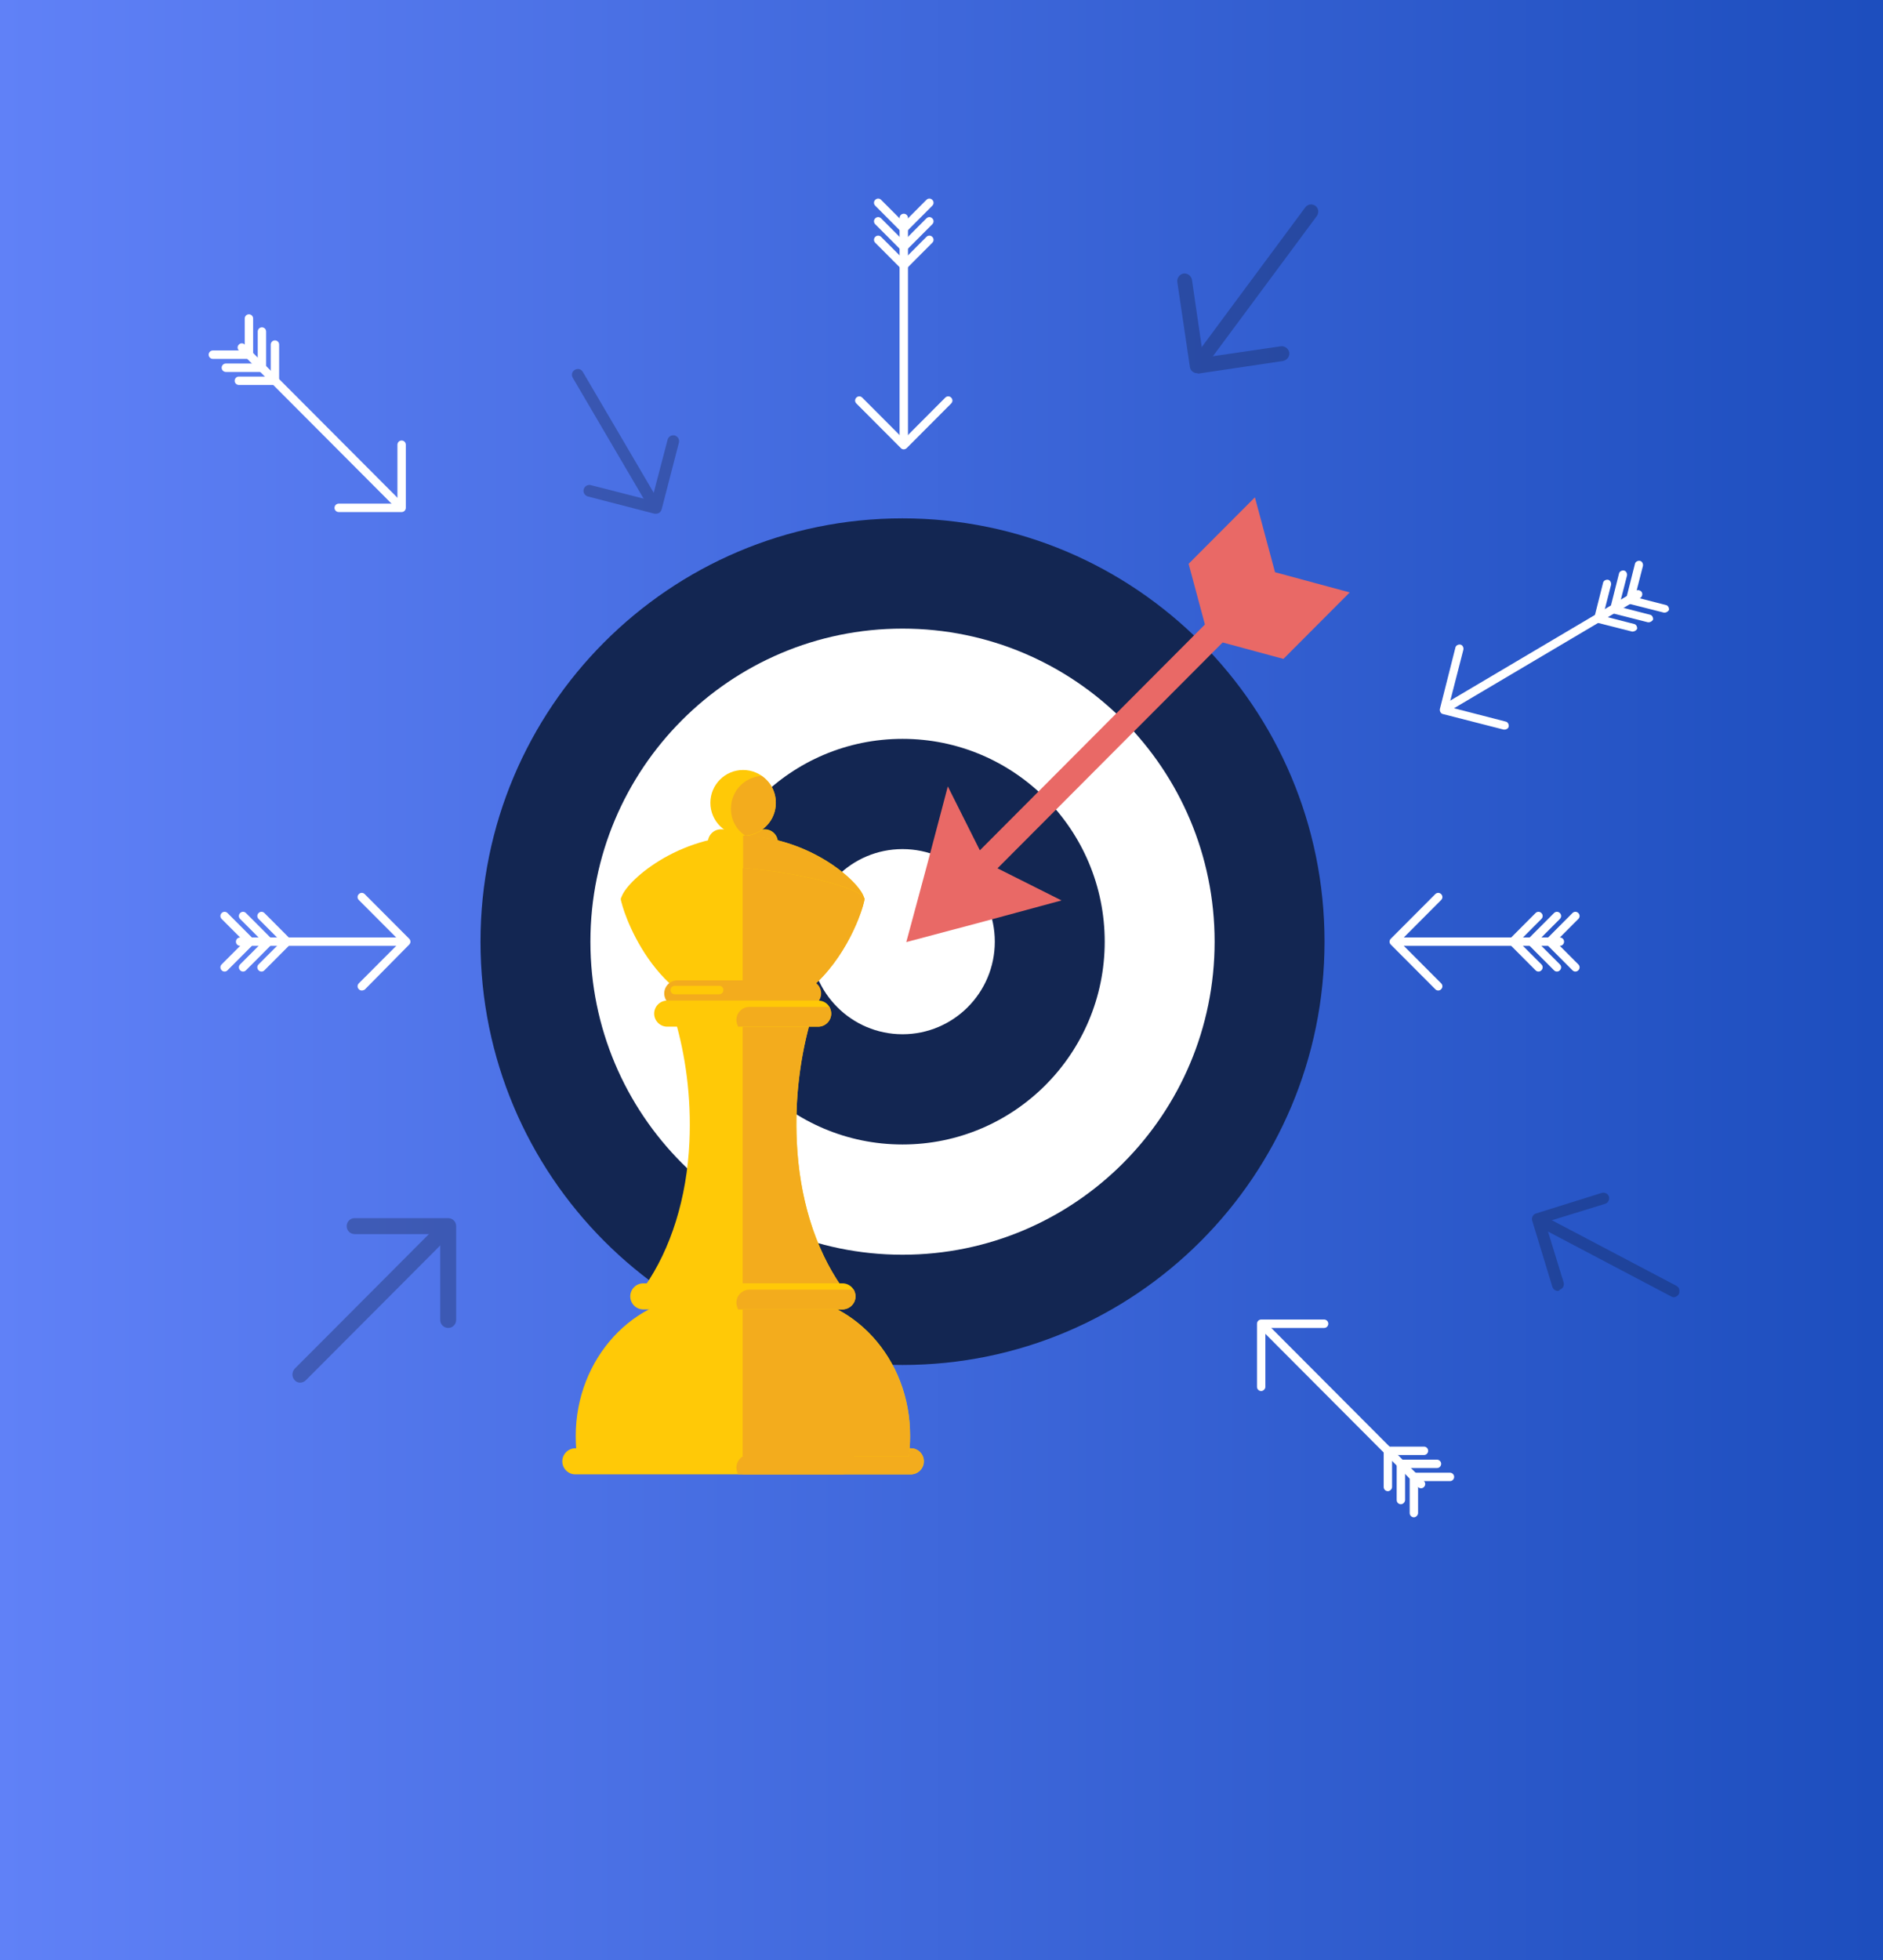
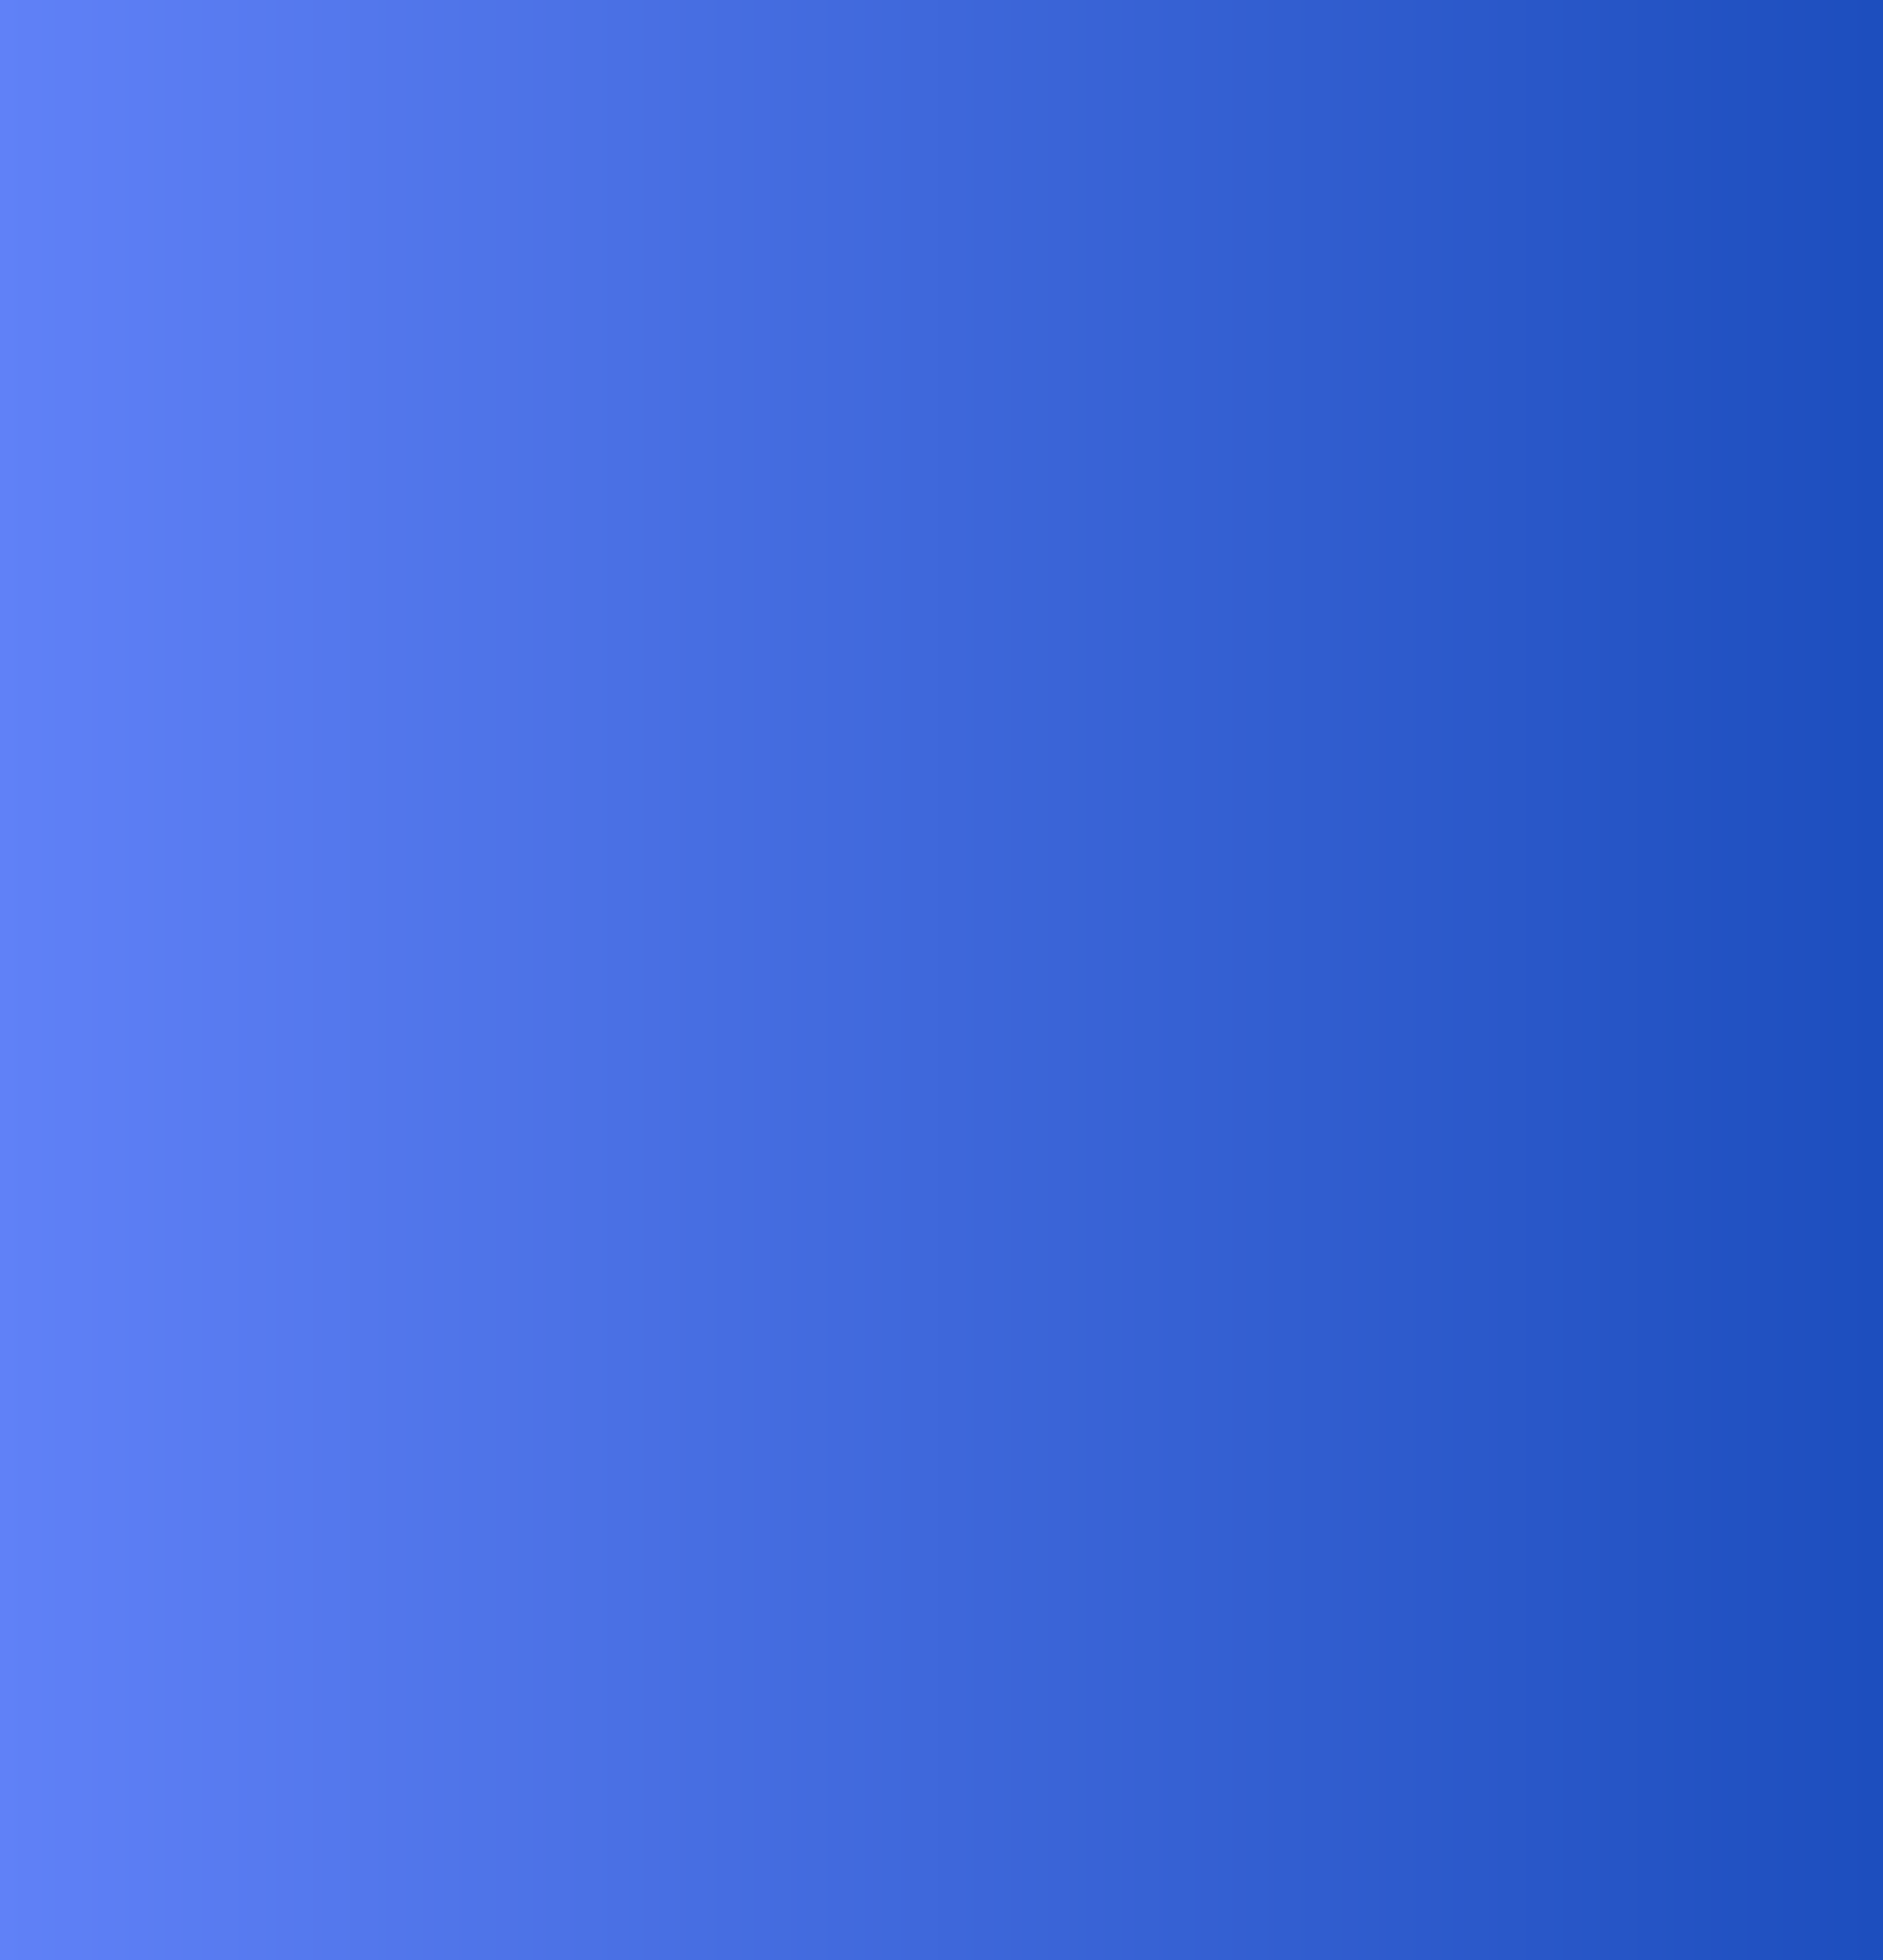
<svg xmlns="http://www.w3.org/2000/svg" width="370" height="385" viewBox="0 0 370 385" fill="none">
  <rect x="0" y="0" width="370" height="385" fill="#333333" stroke="none" />
  <rect width="370" height="385" fill="url(#paint0_linear)" />
  <g clip-path="url(#clip0)">
    <path d="M177.339 268.084C223.137 268.084 260.264 230.862 260.264 184.946C260.264 139.03 223.137 101.808 177.339 101.808C131.541 101.808 94.415 139.03 94.415 184.946C94.415 230.862 131.541 268.084 177.339 268.084Z" fill="#132652" />
    <path d="M177.339 166.847C187.313 166.847 195.474 174.946 195.474 185.028C195.474 195.028 187.396 203.21 177.339 203.21" fill="white" />
    <path d="M177.339 246.431C211.21 246.431 238.667 218.903 238.667 184.946C238.667 150.988 211.21 123.46 177.339 123.46C143.469 123.46 116.011 150.988 116.011 184.946C116.011 218.903 143.469 246.431 177.339 246.431Z" fill="white" />
    <path d="M177.339 224.779C199.282 224.779 217.071 206.945 217.071 184.946C217.071 162.946 199.282 145.112 177.339 145.112C155.396 145.112 137.608 162.946 137.608 184.946C137.608 206.945 155.396 224.779 177.339 224.779Z" fill="#132652" />
    <path d="M177.339 203.127C187.355 203.127 195.474 194.987 195.474 184.946C195.474 174.905 187.355 166.765 177.339 166.765C167.324 166.765 159.205 174.905 159.205 184.946C159.205 194.987 167.324 203.127 177.339 203.127Z" fill="white" />
    <path d="M178.081 185.028L182.203 169.74L186.242 154.451L193.743 169.409L208.58 176.847L193.331 180.979L178.081 185.028Z" fill="#E96966" />
    <path d="M246.581 97.676L233.557 110.733L237.513 125.444L252.186 129.41L265.21 116.353L250.537 112.386L246.581 97.676Z" fill="#E96966" />
    <path d="M246.585 112.802L189.589 169.961L193.087 173.466L250.083 116.308L246.585 112.802Z" fill="#E96966" />
    <path d="M282.603 194.532C282.355 194.532 282.191 194.45 282.026 194.284L273.288 185.524C272.958 185.194 272.958 184.698 273.288 184.367L282.026 175.607C282.355 175.277 282.85 175.277 283.18 175.607C283.509 175.938 283.509 176.434 283.18 176.764L275.019 184.946L283.18 193.127C283.509 193.458 283.509 193.954 283.18 194.284C283.015 194.45 282.85 194.532 282.603 194.532Z" fill="white" />
    <path d="M302.303 190.813C302.056 190.813 301.891 190.731 301.726 190.565L296.698 185.524C296.368 185.194 296.368 184.698 296.698 184.367L301.726 179.326C302.056 178.996 302.551 178.996 302.88 179.326C303.21 179.657 303.21 180.153 302.88 180.483L298.429 184.946L302.88 189.408C303.21 189.739 303.21 190.235 302.88 190.565C302.716 190.731 302.551 190.813 302.303 190.813Z" fill="white" />
    <path d="M305.93 190.813C305.683 190.813 305.518 190.731 305.353 190.565L300.325 185.524C299.995 185.194 299.995 184.698 300.325 184.367L305.353 179.326C305.683 178.996 306.178 178.996 306.507 179.326C306.837 179.657 306.837 180.153 306.507 180.483L302.056 184.946L306.507 189.408C306.837 189.739 306.837 190.235 306.507 190.565C306.343 190.731 306.178 190.813 305.93 190.813Z" fill="white" />
    <path d="M309.557 190.813C309.31 190.813 309.145 190.731 308.98 190.565L303.952 185.524C303.622 185.194 303.622 184.698 303.952 184.367L308.98 179.326C309.31 178.996 309.805 178.996 310.134 179.326C310.464 179.657 310.464 180.153 310.134 180.483L305.683 184.946L310.134 189.408C310.464 189.739 310.464 190.235 310.134 190.565C309.97 190.731 309.805 190.813 309.557 190.813Z" fill="white" />
    <path d="M274.772 185.772C274.36 185.772 273.948 185.442 273.948 184.946C273.948 184.533 274.277 184.119 274.772 184.119H306.507C306.92 184.119 307.332 184.45 307.332 184.946C307.332 185.359 307.002 185.772 306.507 185.772H274.772Z" fill="white" />
    <path d="M295.627 143.294C295.544 143.294 295.462 143.294 295.462 143.294L283.509 140.236C283.097 140.154 282.85 139.658 282.932 139.245L285.982 127.179C286.065 126.766 286.559 126.518 286.972 126.601C287.384 126.683 287.631 127.179 287.549 127.592L284.663 138.832L295.874 141.724C296.286 141.807 296.533 142.302 296.451 142.716C296.369 143.046 296.039 143.294 295.627 143.294Z" fill="white" />
    <path d="M320.85 124.039C320.768 124.039 320.685 124.039 320.685 124.039L313.844 122.303C313.432 122.22 313.184 121.725 313.267 121.311L314.998 114.452C315.08 114.039 315.575 113.791 315.987 113.874C316.399 113.956 316.646 114.452 316.564 114.865L314.998 120.981L321.098 122.551C321.51 122.634 321.757 123.13 321.675 123.543C321.51 123.791 321.18 124.039 320.85 124.039Z" fill="white" />
    <path d="M323.983 122.22C323.9 122.22 323.818 122.22 323.818 122.22L316.976 120.485C316.564 120.402 316.317 119.906 316.399 119.493L318.13 112.634C318.213 112.221 318.707 111.973 319.119 112.056C319.531 112.138 319.779 112.634 319.696 113.047L318.13 119.163L324.23 120.733C324.642 120.816 324.889 121.311 324.807 121.725C324.642 121.973 324.312 122.22 323.983 122.22Z" fill="white" />
-     <path d="M327.115 120.32C327.033 120.32 326.95 120.32 326.95 120.32L320.108 118.584C319.696 118.502 319.449 118.006 319.531 117.593L321.262 110.733C321.345 110.32 321.839 110.072 322.252 110.155C322.664 110.237 322.911 110.733 322.829 111.146L321.262 117.262L327.362 118.832C327.774 118.915 328.022 119.411 327.939 119.824C327.774 120.072 327.445 120.32 327.115 120.32Z" fill="white" />
    <path d="M284.499 139.741C284.251 139.741 283.922 139.575 283.757 139.327C283.509 138.914 283.674 138.418 284.004 138.17L321.427 116.022C321.84 115.774 322.334 115.94 322.581 116.27C322.829 116.683 322.664 117.179 322.334 117.427L284.911 139.575C284.746 139.741 284.581 139.741 284.499 139.741Z" fill="white" />
    <path d="M247.817 273.207C247.405 273.207 246.993 272.877 246.993 272.381V259.985C246.993 259.571 247.323 259.158 247.817 259.158H260.182C260.594 259.158 261.006 259.489 261.006 259.985C261.006 260.398 260.676 260.811 260.182 260.811H248.641V272.381C248.641 272.794 248.229 273.207 247.817 273.207Z" fill="white" />
    <path d="M272.711 292.876C272.299 292.876 271.887 292.546 271.887 292.05V284.943C271.887 284.529 272.217 284.116 272.711 284.116H279.8C280.212 284.116 280.624 284.447 280.624 284.943C280.624 285.356 280.295 285.769 279.8 285.769H273.535V292.05C273.535 292.463 273.123 292.876 272.711 292.876Z" fill="white" />
    <path d="M275.266 295.438C274.854 295.438 274.442 295.108 274.442 294.612V287.504C274.442 287.091 274.772 286.678 275.266 286.678H282.355C282.768 286.678 283.18 287.009 283.18 287.504C283.18 287.918 282.85 288.331 282.355 288.331H276.091V294.612C276.091 295.025 275.679 295.438 275.266 295.438Z" fill="white" />
    <path d="M277.822 298C277.41 298 276.997 297.669 276.997 297.174V290.066C276.997 289.653 277.327 289.24 277.822 289.24H284.911C285.323 289.24 285.735 289.571 285.735 290.066C285.735 290.48 285.405 290.893 284.911 290.893H278.646V297.174C278.646 297.587 278.234 298 277.822 298Z" fill="white" />
    <path d="M279.223 292.298C278.976 292.298 278.811 292.215 278.646 292.05L247.9 261.224C247.57 260.894 247.57 260.398 247.9 260.067C248.229 259.737 248.724 259.737 249.054 260.067L279.8 290.893C280.13 291.223 280.13 291.719 279.8 292.05C279.635 292.215 279.47 292.298 279.223 292.298Z" fill="white" />
    <path d="M66.553 100.568C66.141 100.568 65.729 100.238 65.729 99.742C65.729 99.329 66.059 98.915 66.553 98.915H78.094V87.346C78.094 86.932 78.423 86.519 78.918 86.519C79.33 86.519 79.742 86.85 79.742 87.346V99.742C79.742 100.155 79.412 100.568 78.918 100.568H66.553Z" fill="white" />
    <path d="M46.935 75.61C46.523 75.61 46.111 75.28 46.111 74.784C46.111 74.371 46.44 73.958 46.935 73.958H53.2V67.677C53.2 67.264 53.529 66.85 54.024 66.85C54.436 66.85 54.848 67.181 54.848 67.677V74.784C54.848 75.197 54.519 75.61 54.024 75.61H46.935Z" fill="white" />
    <path d="M44.38 73.049C43.968 73.049 43.555 72.718 43.555 72.222C43.555 71.809 43.885 71.396 44.38 71.396H50.644V65.115C50.644 64.702 50.974 64.288 51.469 64.288C51.881 64.288 52.293 64.619 52.293 65.115V72.222C52.293 72.635 51.963 73.049 51.469 73.049H44.38Z" fill="white" />
    <path d="M41.824 70.487C41.412 70.487 41 70.156 41 69.66C41 69.247 41.33 68.834 41.824 68.834H48.089V62.553C48.089 62.14 48.419 61.727 48.913 61.727C49.325 61.727 49.738 62.057 49.738 62.553V69.66C49.738 70.073 49.408 70.487 48.913 70.487H41.824Z" fill="white" />
    <path d="M78.258 99.907C78.011 99.907 77.846 99.825 77.681 99.659L46.935 68.834C46.605 68.503 46.605 68.007 46.935 67.677C47.265 67.346 47.759 67.346 48.089 67.677L78.835 98.502C79.165 98.833 79.165 99.329 78.835 99.659C78.671 99.825 78.506 99.907 78.258 99.907Z" fill="white" />
    <path d="M177.587 88.255C177.339 88.255 177.175 88.172 177.01 88.007L168.272 79.247C167.942 78.916 167.942 78.42 168.272 78.09C168.602 77.759 169.096 77.759 169.426 78.09L177.587 86.271L185.747 78.09C186.077 77.759 186.572 77.759 186.901 78.09C187.231 78.42 187.231 78.916 186.901 79.247L178.164 88.007C177.999 88.172 177.752 88.255 177.587 88.255Z" fill="white" />
    <path d="M177.587 52.967C177.339 52.967 177.175 52.884 177.01 52.719L171.981 47.677C171.652 47.347 171.652 46.851 171.981 46.52C172.311 46.19 172.806 46.19 173.136 46.52L177.587 50.983L182.038 46.52C182.368 46.19 182.862 46.19 183.192 46.52C183.522 46.851 183.522 47.347 183.192 47.677L178.164 52.719C177.999 52.884 177.752 52.967 177.587 52.967Z" fill="white" />
    <path d="M177.587 49.33C177.339 49.33 177.175 49.248 177.01 49.082L171.981 44.041C171.652 43.711 171.652 43.215 171.981 42.884C172.311 42.554 172.806 42.554 173.136 42.884L177.587 47.347L182.038 42.884C182.368 42.554 182.862 42.554 183.192 42.884C183.522 43.215 183.522 43.711 183.192 44.041L178.164 49.082C177.999 49.248 177.752 49.33 177.587 49.33Z" fill="white" />
    <path d="M177.587 45.694C177.339 45.694 177.175 45.611 177.01 45.446L171.981 40.405C171.652 40.074 171.652 39.578 171.981 39.248C172.311 38.917 172.806 38.917 173.136 39.248L177.587 43.711L182.038 39.248C182.368 38.917 182.862 38.917 183.192 39.248C183.522 39.578 183.522 40.074 183.192 40.405L178.164 45.446C177.999 45.611 177.752 45.694 177.587 45.694Z" fill="white" />
    <path d="M177.587 87.263C177.175 87.263 176.762 86.932 176.762 86.436V42.801C176.762 42.388 177.092 41.975 177.587 41.975C177.999 41.975 178.411 42.306 178.411 42.801V86.436C178.411 86.932 177.999 87.263 177.587 87.263Z" fill="white" />
    <path d="M71.087 194.532C70.84 194.532 70.675 194.45 70.51 194.284C70.18 193.954 70.18 193.458 70.51 193.127L78.671 184.946L70.51 176.764C70.18 176.434 70.18 175.938 70.51 175.607C70.84 175.277 71.334 175.277 71.664 175.607L80.402 184.367C80.731 184.698 80.731 185.194 80.402 185.524L71.664 194.367C71.499 194.45 71.334 194.532 71.087 194.532Z" fill="white" />
    <path d="M51.386 190.813C51.139 190.813 50.974 190.731 50.809 190.565C50.48 190.235 50.48 189.739 50.809 189.408L55.26 184.946L50.809 180.483C50.48 180.153 50.48 179.657 50.809 179.326C51.139 178.996 51.633 178.996 51.963 179.326L56.991 184.367C57.321 184.698 57.321 185.194 56.991 185.524L51.963 190.565C51.798 190.731 51.633 190.813 51.386 190.813Z" fill="white" />
    <path d="M47.759 190.813C47.512 190.813 47.347 190.731 47.182 190.565C46.852 190.235 46.852 189.739 47.182 189.408L51.633 184.946L47.182 180.483C46.852 180.153 46.852 179.657 47.182 179.326C47.512 178.996 48.007 178.996 48.336 179.326L53.364 184.367C53.694 184.698 53.694 185.194 53.364 185.524L48.336 190.565C48.171 190.731 48.007 190.813 47.759 190.813Z" fill="white" />
    <path d="M44.132 190.813C43.885 190.813 43.72 190.731 43.555 190.565C43.226 190.235 43.226 189.739 43.555 189.408L48.007 184.946L43.555 180.483C43.226 180.153 43.226 179.657 43.555 179.326C43.885 178.996 44.38 178.996 44.709 179.326L49.738 184.367C50.067 184.698 50.067 185.194 49.738 185.524L44.709 190.565C44.544 190.731 44.38 190.813 44.132 190.813Z" fill="white" />
    <path d="M47.182 185.772C46.77 185.772 46.358 185.442 46.358 184.946C46.358 184.533 46.688 184.119 47.182 184.119H78.918C79.33 184.119 79.742 184.45 79.742 184.946C79.742 185.359 79.412 185.772 78.918 185.772H47.182Z" fill="white" />
    <g opacity="0.3">
      <path d="M88.068 260.811C87.243 260.811 86.501 260.15 86.501 259.241V242.382H69.686C68.861 242.382 68.12 241.721 68.12 240.812C68.12 239.985 68.779 239.242 69.686 239.242H88.068C88.892 239.242 89.634 239.903 89.634 240.812V259.241C89.634 260.067 88.974 260.811 88.068 260.811Z" fill="#0D1936" />
      <path d="M58.97 271.555C58.558 271.555 58.145 271.389 57.898 271.059C57.321 270.48 57.321 269.489 57.898 268.827L84.523 242.134C85.1 241.556 86.089 241.556 86.749 242.134C87.326 242.713 87.326 243.704 86.749 244.365L60.124 271.059C59.794 271.389 59.382 271.555 58.97 271.555Z" fill="#0D1936" />
    </g>
    <g opacity="0.3">
      <path d="M235.205 73.296C234.546 73.296 233.886 72.801 233.804 72.057L231.331 55.363C231.249 54.619 231.743 53.876 232.568 53.71C233.309 53.628 234.051 54.123 234.216 54.95L236.442 70.239L251.691 68.007C252.433 67.925 253.175 68.421 253.34 69.247C253.422 69.991 252.928 70.734 252.104 70.9L235.453 73.379C235.288 73.296 235.205 73.296 235.205 73.296Z" fill="#0D1936" />
      <path d="M237.101 70.652C236.772 70.652 236.524 70.569 236.277 70.404C235.618 69.908 235.535 69.082 235.947 68.421L256.472 40.736C256.967 40.074 257.791 39.992 258.451 40.405C259.11 40.901 259.193 41.727 258.78 42.388L238.255 70.073C238.008 70.487 237.513 70.652 237.101 70.652Z" fill="#0D1936" />
    </g>
    <g opacity="0.3">
      <path d="M306.095 253.539C305.601 253.539 305.189 253.208 305.024 252.712L301.067 239.737C300.902 239.159 301.232 238.498 301.809 238.332L314.75 234.283C315.327 234.118 315.987 234.448 316.152 235.027C316.317 235.605 315.987 236.266 315.41 236.432L303.622 240.068L307.249 251.886C307.414 252.464 307.084 253.125 306.507 253.291C306.343 253.539 306.178 253.539 306.095 253.539Z" fill="#0D1936" />
      <path d="M328.846 254.778C328.681 254.778 328.516 254.696 328.351 254.613L303.87 241.721C303.293 241.39 303.128 240.729 303.375 240.151C303.705 239.572 304.364 239.407 304.941 239.655L329.423 252.547C330 252.877 330.165 253.539 329.918 254.117C329.67 254.53 329.258 254.778 328.846 254.778Z" fill="#0D1936" />
    </g>
    <g opacity="0.3">
      <path d="M128.87 100.899C128.788 100.899 128.706 100.899 128.623 100.899L115.517 97.51C114.94 97.345 114.528 96.767 114.693 96.106C114.857 95.527 115.434 95.114 116.094 95.279L128.046 98.337L131.179 86.354C131.343 85.775 131.92 85.362 132.58 85.527C133.157 85.693 133.569 86.271 133.404 86.932L130.025 99.99C129.86 100.568 129.447 100.899 128.87 100.899Z" fill="#0D1936" />
      <path d="M127.552 98.668C127.139 98.668 126.81 98.502 126.562 98.089L112.549 74.206C112.22 73.627 112.384 72.966 112.961 72.635C113.538 72.305 114.198 72.47 114.528 73.049L128.541 96.932C128.87 97.51 128.706 98.172 128.129 98.502C127.964 98.585 127.799 98.668 127.552 98.668Z" fill="#0D1936" />
    </g>
    <path d="M159.287 200.317C150.385 200.317 141.482 200.317 132.662 200.317C134.641 207.094 135.877 215.358 135.465 224.283C134.97 235.275 131.838 245.274 126.645 252.712C139.586 252.712 152.528 252.712 165.387 252.712C160.194 245.274 157.062 235.275 156.567 224.283C156.155 215.358 157.309 207.176 159.287 200.317Z" fill="#FFC907" />
    <path d="M181.543 287.009C181.543 288.414 180.389 289.571 178.988 289.571H113.044C111.643 289.571 110.489 288.414 110.489 287.009C110.489 285.604 111.643 284.447 113.044 284.447H178.988C180.389 284.447 181.543 285.604 181.543 287.009Z" fill="#FFC907" />
    <path d="M152.858 165.442C152.858 166.847 151.704 168.004 150.302 168.004H141.647C140.246 168.004 139.092 166.847 139.092 165.442C139.092 164.037 140.246 162.88 141.647 162.88H150.302C151.704 162.88 152.858 164.037 152.858 165.442Z" fill="#FFC907" />
    <path d="M159.947 190.483C159.947 191.888 158.793 193.045 157.391 193.045H134.641C133.239 193.045 132.085 191.888 132.085 190.483C132.085 189.078 133.239 187.921 134.641 187.921H157.391C158.793 187.921 159.947 189.078 159.947 190.483Z" fill="#2C5871" />
    <path d="M153.6 254.448C150.962 254.448 148.406 254.861 146.016 255.687C143.625 254.861 141.07 254.448 138.432 254.448C124.502 254.448 113.126 266.844 113.126 282.05C113.126 283.372 113.209 284.695 113.374 286.017H128.541H163.409H178.576C178.741 284.695 178.823 283.372 178.823 282.05C178.906 266.761 167.53 254.448 153.6 254.448Z" fill="#FFC907" />
    <path d="M146.016 164.12C149.567 164.12 152.446 161.234 152.446 157.674C152.446 154.114 149.567 151.228 146.016 151.228C142.465 151.228 139.586 154.114 139.586 157.674C139.586 161.234 142.465 164.12 146.016 164.12Z" fill="#FFC907" />
    <path d="M149.643 152.385C146.263 152.633 143.625 155.36 143.625 158.831C143.625 161.062 144.697 162.963 146.428 164.12C149.808 163.872 152.445 161.145 152.445 157.674C152.445 155.443 151.374 153.542 149.643 152.385Z" fill="#F3AC1D" />
    <path d="M169.838 176.682C169.921 179.409 159.122 182.466 145.934 182.88C132.745 182.466 121.946 179.409 122.029 176.682C122.029 174.037 132.085 164.451 145.934 164.12C159.864 164.451 169.838 174.037 169.838 176.682Z" fill="#FFC907" />
    <path d="M169.838 176.682C169.838 178.004 163.574 198.664 145.934 199.408C128.293 198.582 122.029 178.004 122.029 176.682C121.369 175.029 132.662 171.558 145.934 170.483C159.287 171.558 170.498 175.029 169.838 176.682Z" fill="#FFC907" />
-     <path d="M161.348 195.111C161.348 196.516 160.194 197.673 158.793 197.673H133.074C131.673 197.673 130.519 196.516 130.519 195.111C130.519 193.706 131.673 192.549 133.074 192.549H158.875C160.276 192.631 161.348 193.706 161.348 195.111Z" fill="#F3AC1D" />
    <path d="M156.567 224.283C156.155 215.936 157.226 208.168 158.957 201.639H145.934V252.051H164.892C159.947 244.696 157.062 234.944 156.567 224.283Z" fill="#F3AC1D" />
    <path d="M178.988 284.447H178.741C178.658 284.943 178.658 285.521 178.576 286.017H163.409H145.934V289.571H178.906C180.307 289.571 181.461 288.414 181.461 287.009C181.543 285.604 180.389 284.447 178.988 284.447Z" fill="#F3AC1D" />
-     <path d="M152.775 165.112C152.61 163.872 151.539 162.963 150.302 162.963H149.808C148.736 163.707 147.417 164.203 146.016 164.203C148.406 164.203 150.714 164.533 152.775 165.112Z" fill="#F3AC1D" />
    <path d="M153.6 197.673H158.793C159.699 197.673 160.441 197.259 160.853 196.598C161.101 196.185 161.266 195.689 161.266 195.193C161.266 194.367 160.853 193.623 160.276 193.21C158.463 194.945 156.237 196.516 153.6 197.673Z" fill="#F3AC1D" />
    <path d="M178.576 286.017C178.658 285.521 178.658 285.025 178.741 284.447C178.823 283.62 178.823 282.877 178.823 282.05C178.823 271.059 172.888 261.555 164.315 257.092C161.018 255.357 157.391 254.448 153.517 254.448C150.879 254.448 148.324 254.861 145.934 255.687V286.017H163.409H178.576Z" fill="#F3AC1D" />
    <path d="M169.756 176.268C169.096 173.789 162.42 167.426 152.775 165.029C150.632 164.533 148.406 164.12 146.016 164.12V170.483C158.216 171.475 168.767 174.533 169.756 176.268Z" fill="#F3AC1D" />
    <path d="M153.6 197.673C156.237 196.516 158.463 194.945 160.359 193.127C167.201 186.681 169.838 177.591 169.838 176.682C169.921 176.516 169.838 176.434 169.756 176.268C168.684 174.533 158.216 171.475 145.934 170.483V199.408C148.819 199.325 151.374 198.664 153.6 197.673Z" fill="#F3AC1D" />
    <path d="M163.326 199.078C163.326 200.482 162.172 201.639 160.771 201.639H131.096C129.695 201.639 128.541 200.482 128.541 199.078C128.541 197.673 129.695 196.516 131.096 196.516H160.771C162.255 196.516 163.326 197.673 163.326 199.078Z" fill="#FFC907" />
    <path d="M144.697 200.317C144.697 200.813 144.862 201.226 145.027 201.639H160.771C162.172 201.639 163.326 200.482 163.326 199.078C163.326 198.582 163.161 198.168 162.997 197.755H147.252C145.851 197.755 144.697 198.912 144.697 200.317Z" fill="#F3AC1D" />
    <path d="M168.107 254.613C168.107 256.018 166.953 257.175 165.552 257.175H126.398C124.996 257.175 123.842 256.018 123.842 254.613C123.842 253.208 124.996 252.051 126.398 252.051H165.552C166.953 252.051 168.107 253.208 168.107 254.613Z" fill="#FFC907" />
    <path d="M168.107 254.613C168.107 254.117 167.942 253.704 167.778 253.291H147.252C145.851 253.291 144.697 254.448 144.697 255.853C144.697 256.348 144.862 256.762 145.027 257.175H165.552C166.953 257.092 168.107 256.018 168.107 254.613Z" fill="#F3AC1D" />
    <path d="M168.107 287.009C168.107 286.513 167.942 286.1 167.778 285.686H147.252C145.851 285.686 144.697 286.843 144.697 288.248C144.697 288.744 144.862 289.157 145.027 289.571H165.552C166.953 289.488 168.107 288.414 168.107 287.009Z" fill="#F3AC1D" />
    <path d="M142.142 194.45C142.142 194.945 141.73 195.276 141.317 195.276H132.58C132.085 195.276 131.756 194.863 131.756 194.45C131.756 193.954 132.168 193.623 132.58 193.623H141.317C141.812 193.623 142.142 193.954 142.142 194.45Z" fill="#FFC907" />
  </g>
  <defs>
    <linearGradient id="paint0_linear" x1="0.013" y1="192.493" x2="370.033" y2="192.493" gradientUnits="userSpaceOnUse">
      <stop stop-color="#6081F7" />
      <stop offset="0.996" stop-color="#1D4EBE" />
    </linearGradient>
    <clipPath id="clip0">
-       <rect width="289" height="259" fill="white" transform="translate(41 39)" />
-     </clipPath>
+       </clipPath>
  </defs>
</svg>